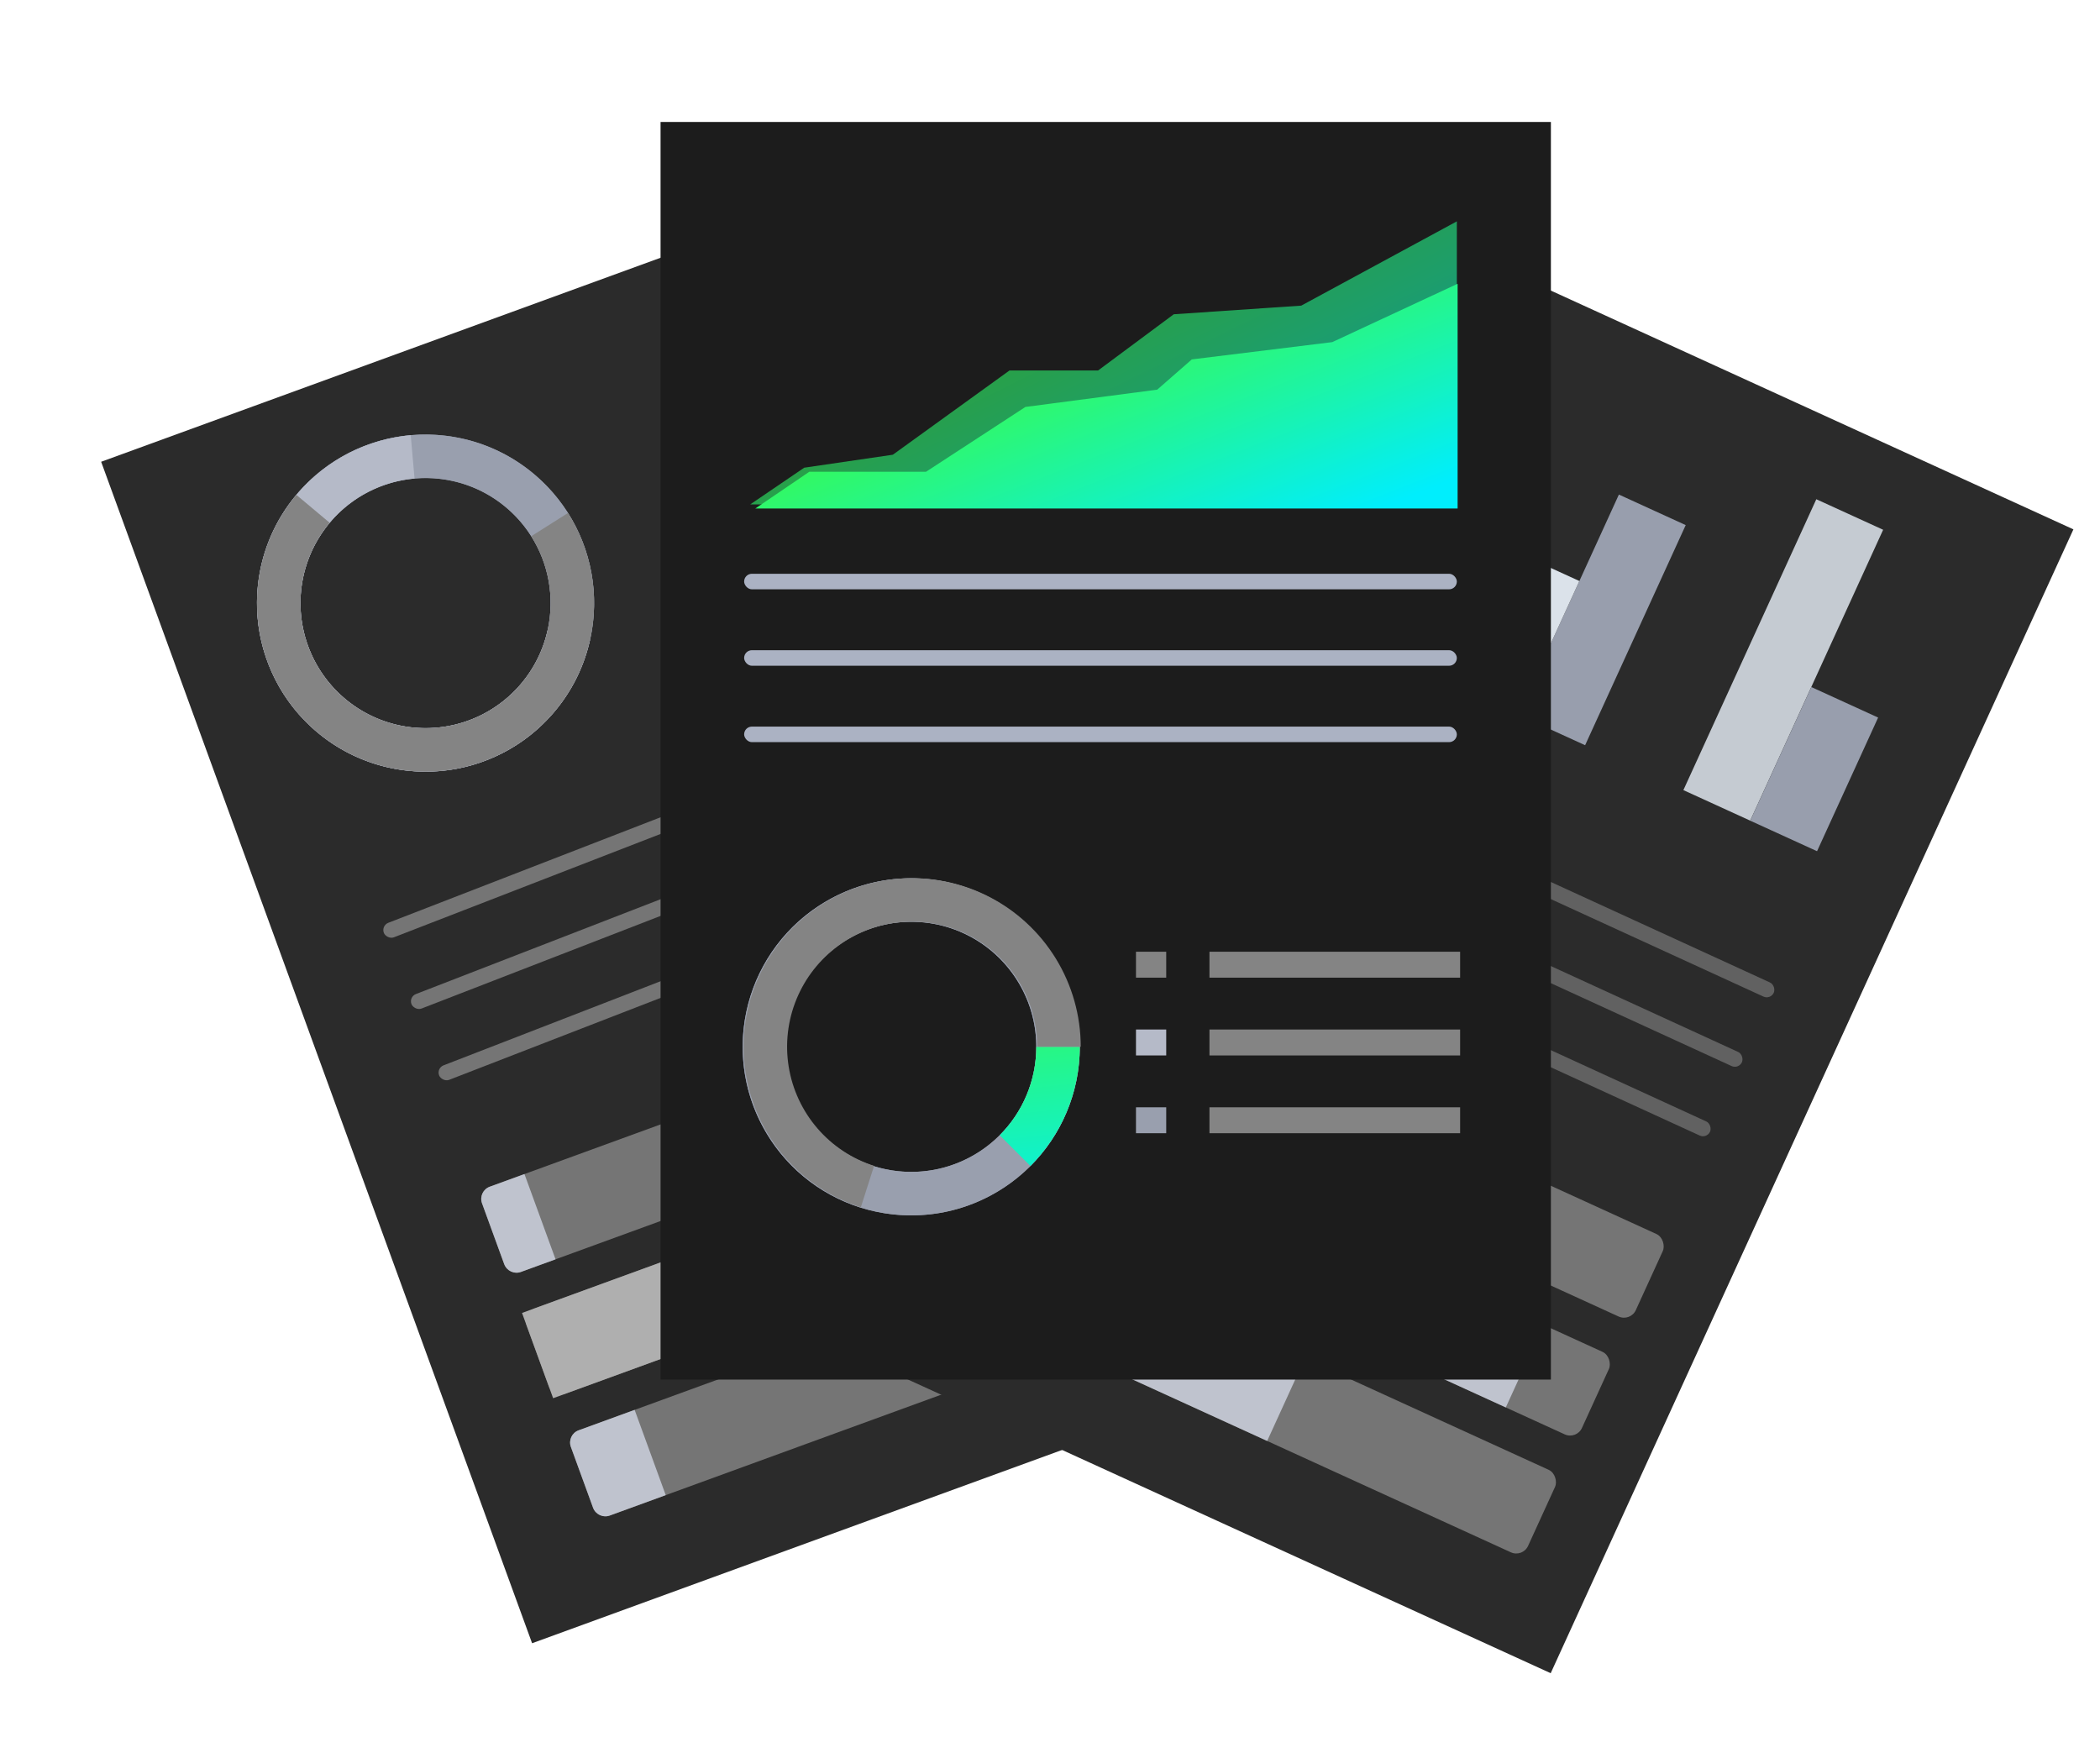
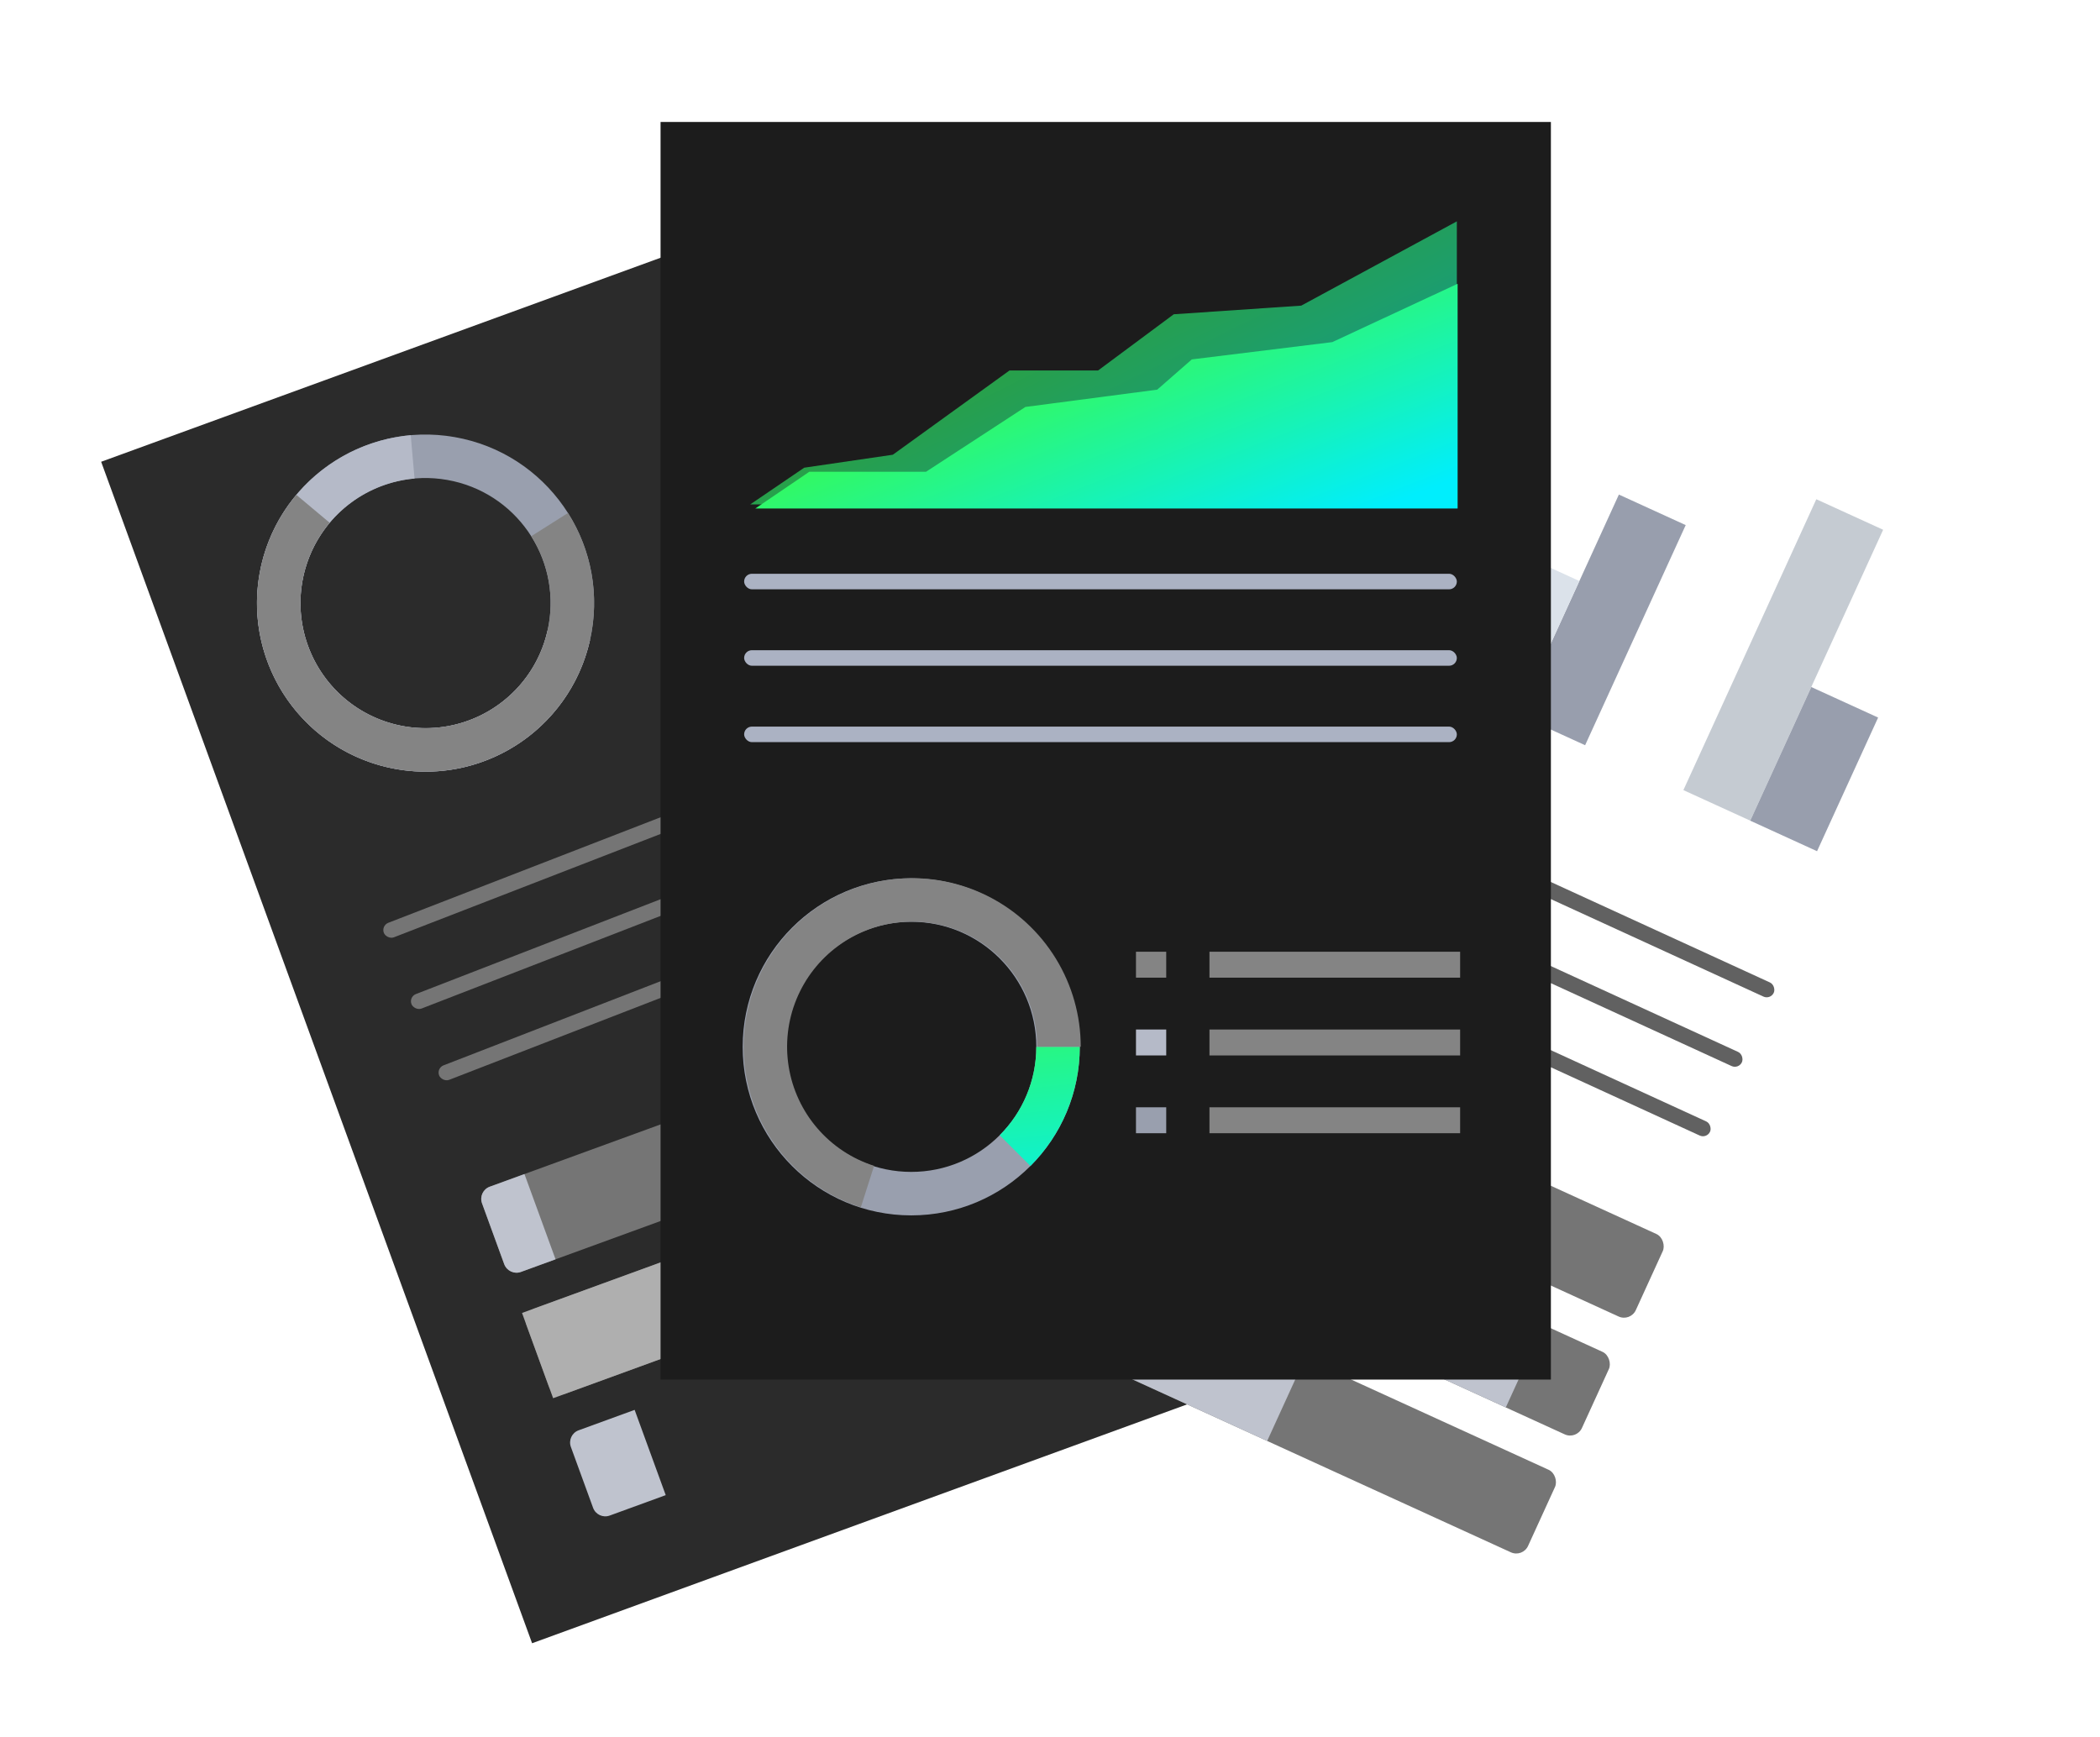
<svg xmlns="http://www.w3.org/2000/svg" width="237" height="196" viewBox="0 0 237 196" fill="none">
  <rect x="11.416" y="52.117" width="100.48" height="141.94" transform="rotate(-20.038 11.416 52.117)" fill="#2B2B2B" />
  <rect x="53.898" y="134.439" width="80.481" height="10.243" rx="1.463" transform="rotate(-20.038 53.898 134.439)" fill="#757575" />
  <path d="M54.4 135.813C54.123 135.054 54.514 134.214 55.273 133.937L59.188 132.509L62.698 142.132L58.783 143.56C58.024 143.837 57.184 143.446 56.907 142.687L54.4 135.813Z" fill="#BFC3CE" />
  <rect x="58.914" y="148.186" width="80.481" height="10.243" rx="1.463" transform="rotate(-20.038 58.914 148.186)" fill="#757575" />
  <path d="M58.914 148.186L126.275 123.617L129.785 133.24L62.424 157.809L58.914 148.186Z" fill="#AFAFAF" />
-   <rect x="63.926" y="161.933" width="80.481" height="10.243" rx="1.463" transform="rotate(-20.038 63.926 161.933)" fill="#757575" />
  <path d="M64.427 163.307C64.15 162.548 64.541 161.708 65.3 161.431L71.623 159.125L75.132 168.748L68.81 171.054C68.051 171.331 67.211 170.94 66.934 170.181L64.427 163.307Z" fill="#BFC3CE" />
  <rect x="43.004" y="104.469" width="80.434" height="1.755" rx="0.877" transform="rotate(-21.187 43.004 104.469)" fill="#757575" />
  <rect x="46.121" y="112.51" width="80.434" height="1.755" rx="0.877" transform="rotate(-21.187 46.121 112.51)" fill="#757575" />
  <rect x="49.24" y="120.556" width="80.434" height="1.755" rx="0.877" transform="rotate(-21.187 49.24 120.556)" fill="#757575" />
-   <path d="M33.444 55.85C40.191 47.797 52.189 46.739 60.242 53.487C68.294 60.235 69.352 72.233 62.605 80.285C55.857 88.338 43.859 89.396 35.806 82.648C27.754 75.9 26.696 63.902 33.444 55.85ZM58.843 77.133C63.85 71.158 63.065 62.256 57.09 57.249C51.115 52.242 42.212 53.027 37.205 59.002C32.198 64.977 32.983 73.879 38.958 78.886C44.933 83.893 53.836 83.108 58.843 77.133Z" fill="#999FAE" />
  <path d="M29.289 64.778C31.107 54.43 40.968 47.515 51.316 49.333C61.664 51.15 68.579 61.012 66.761 71.359C64.944 81.707 55.082 88.622 44.735 86.805C34.387 84.987 27.472 75.126 29.289 64.778ZM61.928 70.51C63.276 62.832 58.145 55.515 50.467 54.166C42.789 52.818 35.472 57.949 34.123 65.627C32.775 73.305 37.906 80.622 45.584 81.971C53.262 83.319 60.579 78.188 61.928 70.51Z" fill="#999FAE" />
  <path d="M46.354 49.121C42.856 49.43 39.511 50.701 36.69 52.793C33.87 54.886 31.683 57.719 30.374 60.977C29.064 64.236 28.682 67.794 29.271 71.256C29.859 74.719 31.394 77.951 33.706 80.594C36.018 83.238 39.017 85.19 42.371 86.234C45.724 87.278 49.301 87.373 52.705 86.509C56.109 85.645 59.208 83.855 61.657 81.338C64.107 78.821 65.811 75.675 66.583 72.249L61.795 71.171C61.222 73.713 59.958 76.048 58.14 77.915C56.322 79.783 54.023 81.111 51.498 81.752C48.972 82.393 46.318 82.322 43.829 81.548C41.341 80.773 39.116 79.325 37.4 77.363C35.685 75.402 34.546 73.004 34.109 70.434C33.673 67.865 33.956 65.225 34.928 62.807C35.9 60.389 37.522 58.288 39.614 56.735C41.707 55.182 44.189 54.239 46.785 54.01L46.354 49.121Z" fill="#B5BAC8" />
  <path d="M33.444 55.85C31.188 58.542 29.721 61.806 29.207 65.28C28.692 68.754 29.149 72.303 30.527 75.533C31.906 78.763 34.151 81.549 37.016 83.581C39.88 85.614 43.251 86.814 46.755 87.048C50.259 87.282 53.76 86.542 56.869 84.909C59.978 83.276 62.575 80.814 64.371 77.796C66.167 74.778 67.093 71.321 67.045 67.81C66.998 64.298 65.979 60.868 64.101 57.9L59.953 60.523C61.346 62.725 62.102 65.27 62.138 67.876C62.173 70.482 61.486 73.046 60.154 75.286C58.821 77.525 56.894 79.352 54.587 80.564C52.28 81.776 49.682 82.325 47.082 82.151C44.482 81.977 41.981 81.087 39.856 79.579C37.73 78.071 36.064 76.004 35.041 73.607C34.019 71.21 33.68 68.577 34.062 65.999C34.443 63.421 35.532 60.999 37.205 59.002L33.444 55.85Z" fill="#848484" />
  <g filter="url(#filter0_d_9122_13244)">
-     <rect x="142.609" y="16.034" width="100.48" height="141.94" transform="rotate(24.558 142.609 16.034)" fill="#2B2B2B" />
    <rect x="115.062" y="104.481" width="80.481" height="10.243" rx="1.463" transform="rotate(24.558 115.062 104.481)" fill="#757575" />
    <path d="M114.454 105.812C114.79 105.077 115.658 104.753 116.393 105.089L171.405 130.226L167.148 139.543L112.136 114.406C111.401 114.07 111.078 113.202 111.414 112.467L114.454 105.812Z" fill="#BFC3CE" />
    <rect x="108.982" y="117.783" width="80.481" height="10.243" rx="1.463" transform="rotate(24.558 108.982 117.783)" fill="#757575" />
    <path d="M108.374 119.114C108.71 118.379 109.578 118.056 110.313 118.391L174.198 147.583L169.941 156.899L106.056 127.708C105.321 127.372 104.998 126.504 105.333 125.769L108.374 119.114Z" fill="#BFC3CE" />
    <rect x="102.902" y="131.094" width="80.481" height="10.243" rx="1.463" transform="rotate(24.558 102.902 131.094)" fill="#757575" />
    <path d="M102.294 132.425C102.63 131.69 103.498 131.366 104.233 131.702L147.267 151.365L143.01 160.682L99.976 141.018C99.241 140.682 98.918 139.814 99.253 139.079L102.294 132.425Z" fill="#BFC3CE" />
    <rect x="127.434" y="75.772" width="80.434" height="1.755" rx="0.877" transform="rotate(24.635 127.434 75.772)" fill="#616161" />
    <rect x="123.84" y="83.612" width="80.434" height="1.755" rx="0.877" transform="rotate(24.635 123.84 83.612)" fill="#616161" />
    <rect x="120.242" y="91.455" width="80.434" height="1.755" rx="0.877" transform="rotate(24.635 120.242 91.455)" fill="#616161" />
    <rect x="204.984" y="54.395" width="8.292" height="36.095" transform="rotate(24.558 204.984 54.395)" fill="#C5CBD2" />
    <rect x="182.703" y="53.868" width="8.292" height="27.315" transform="rotate(24.558 182.703 53.868)" fill="#989EAD" />
    <rect x="170.701" y="60.179" width="8.292" height="16.584" transform="rotate(24.558 170.701 60.179)" fill="#DBE2EA" />
    <rect x="204.418" y="75.591" width="8.292" height="16.584" transform="rotate(24.558 204.418 75.591)" fill="#989EAD" />
  </g>
  <g filter="url(#filter1_d_9122_13244)">
    <rect x="74.549" y="11.815" width="100.48" height="141.94" fill="#1C1C1C" />
    <path d="M121.862 116.2C121.862 126.706 113.345 135.223 102.839 135.223C92.333 135.223 83.816 126.706 83.816 116.2C83.816 105.694 92.333 97.177 102.839 97.177C113.345 97.177 121.862 105.694 121.862 116.2ZM88.724 116.2C88.724 123.995 95.044 130.315 102.839 130.315C110.635 130.315 116.954 123.995 116.954 116.2C116.954 108.404 110.635 102.085 102.839 102.085C95.044 102.085 88.724 108.404 88.724 116.2Z" fill="#999FAE" />
-     <path d="M119.313 106.686C124.566 115.785 121.449 127.419 112.351 132.672C103.252 137.925 91.618 134.808 86.365 125.709C81.112 116.611 84.229 104.977 93.328 99.724C102.426 94.471 114.06 97.588 119.313 106.686ZM90.615 123.255C94.513 130.006 103.146 132.319 109.897 128.422C116.648 124.524 118.961 115.891 115.063 109.14C111.165 102.389 102.533 100.076 95.782 103.974C89.031 107.872 86.718 116.504 90.615 123.255Z" fill="#999FAE" />
    <path d="M116.289 129.65C118.056 127.883 119.457 125.786 120.413 123.478C121.369 121.17 121.861 118.697 121.861 116.199L116.953 116.199C116.953 118.052 116.588 119.888 115.878 121.6C115.169 123.313 114.129 124.869 112.819 126.179L116.289 129.65Z" fill="url(#paint0_linear_9122_13244)" />
    <path d="M121.968 116.187C121.968 112.675 120.995 109.232 119.158 106.238C117.322 103.245 114.692 100.818 111.561 99.228C108.43 97.637 104.919 96.944 101.418 97.226C97.918 97.508 94.563 98.753 91.727 100.824C88.89 102.895 86.683 105.711 85.348 108.96C84.014 112.209 83.605 115.763 84.167 119.23C84.729 122.697 86.239 125.941 88.531 128.602C90.823 131.263 93.807 133.238 97.152 134.307L98.647 129.632C96.165 128.839 93.951 127.373 92.25 125.399C90.549 123.424 89.428 121.018 89.011 118.445C88.595 115.873 88.898 113.235 89.888 110.825C90.878 108.414 92.516 106.325 94.621 104.788C96.726 103.251 99.215 102.327 101.812 102.118C104.41 101.909 107.014 102.423 109.338 103.603C111.661 104.784 113.612 106.584 114.975 108.805C116.338 111.026 117.06 113.581 117.06 116.187H121.968Z" fill="#848484" />
    <rect x="128.203" y="105.466" width="3.414" height="2.927" fill="#848484" />
    <rect x="136.496" y="105.466" width="28.29" height="2.927" fill="#848484" />
    <rect x="128.203" y="114.244" width="3.414" height="2.927" fill="#B5BAC8" />
    <rect x="136.496" y="114.245" width="28.29" height="2.927" fill="#848484" />
    <rect x="128.203" y="123.023" width="3.414" height="2.927" fill="#999FAE" />
    <rect x="136.496" y="123.023" width="28.29" height="2.927" fill="#848484" />
    <rect x="83.981" y="62.807" width="80.434" height="1.755" rx="0.877" fill="#ABB2C3" />
    <rect x="83.981" y="71.434" width="80.434" height="1.755" rx="0.877" fill="#ABB2C3" />
    <rect x="83.981" y="80.056" width="80.434" height="1.755" rx="0.877" fill="#ABB2C3" />
    <path opacity="0.6" d="M90.763 50.835L84.666 54.981H164.416V23.032L146.856 32.544L132.467 33.519L123.931 39.86H113.932L100.762 49.372L90.763 50.835Z" fill="url(#paint1_linear_9122_13244)" />
    <path d="M91.337 51.295L85.24 55.441H164.502V30.077L150.357 36.662L134.505 38.613L130.602 42.027L115.726 43.978L104.507 51.295H91.337Z" fill="url(#paint2_linear_9122_13244)" />
  </g>
  <defs>
    <filter id="filter0_d_9122_13244" x="81.18" y="15.546" width="155.259" height="175.738" filterUnits="userSpaceOnUse" color-interpolation-filters="sRGB">
      <feFlood flood-opacity="0" result="BackgroundImageFix" />
      <feColorMatrix in="SourceAlpha" type="matrix" values="0 0 0 0 0 0 0 0 0 0 0 0 0 0 0 0 0 0 127 0" result="hardAlpha" />
      <feOffset dy="1.951" />
      <feGaussianBlur stdDeviation="1.219" />
      <feComposite in2="hardAlpha" operator="out" />
      <feColorMatrix type="matrix" values="0 0 0 0 0 0 0 0 0 0 0 0 0 0 0 0 0 0 0.25 0" />
      <feBlend mode="normal" in2="BackgroundImageFix" result="effect1_dropShadow_9122_13244" />
      <feBlend mode="normal" in="SourceGraphic" in2="effect1_dropShadow_9122_13244" result="shape" />
    </filter>
    <filter id="filter1_d_9122_13244" x="65.769" y="4.986" width="118.04" height="159.499" filterUnits="userSpaceOnUse" color-interpolation-filters="sRGB">
      <feFlood flood-opacity="0" result="BackgroundImageFix" />
      <feColorMatrix in="SourceAlpha" type="matrix" values="0 0 0 0 0 0 0 0 0 0 0 0 0 0 0 0 0 0 127 0" result="hardAlpha" />
      <feOffset dy="1.951" />
      <feGaussianBlur stdDeviation="4.39" />
      <feComposite in2="hardAlpha" operator="out" />
      <feColorMatrix type="matrix" values="0 0 0 0 0 0 0 0 0 0 0 0 0 0 0 0 0 0 0.25 0" />
      <feBlend mode="normal" in2="BackgroundImageFix" result="effect1_dropShadow_9122_13244" />
      <feBlend mode="normal" in="SourceGraphic" in2="effect1_dropShadow_9122_13244" result="shape" />
    </filter>
    <linearGradient id="paint0_linear_9122_13244" x1="103.51" y1="93.812" x2="108.144" y2="139.299" gradientUnits="userSpaceOnUse">
      <stop stop-color="#52FF00" />
      <stop offset="1" stop-color="#00EEFD" />
    </linearGradient>
    <linearGradient id="paint1_linear_9122_13244" x1="92.356" y1="25.314" x2="116.413" y2="74.262" gradientUnits="userSpaceOnUse">
      <stop stop-color="#52FF00" />
      <stop offset="1" stop-color="#00EEFD" />
    </linearGradient>
    <linearGradient id="paint2_linear_9122_13244" x1="92.883" y1="31.889" x2="109.295" y2="73.692" gradientUnits="userSpaceOnUse">
      <stop stop-color="#52FF00" />
      <stop offset="1" stop-color="#00EEFD" />
    </linearGradient>
  </defs>
</svg>